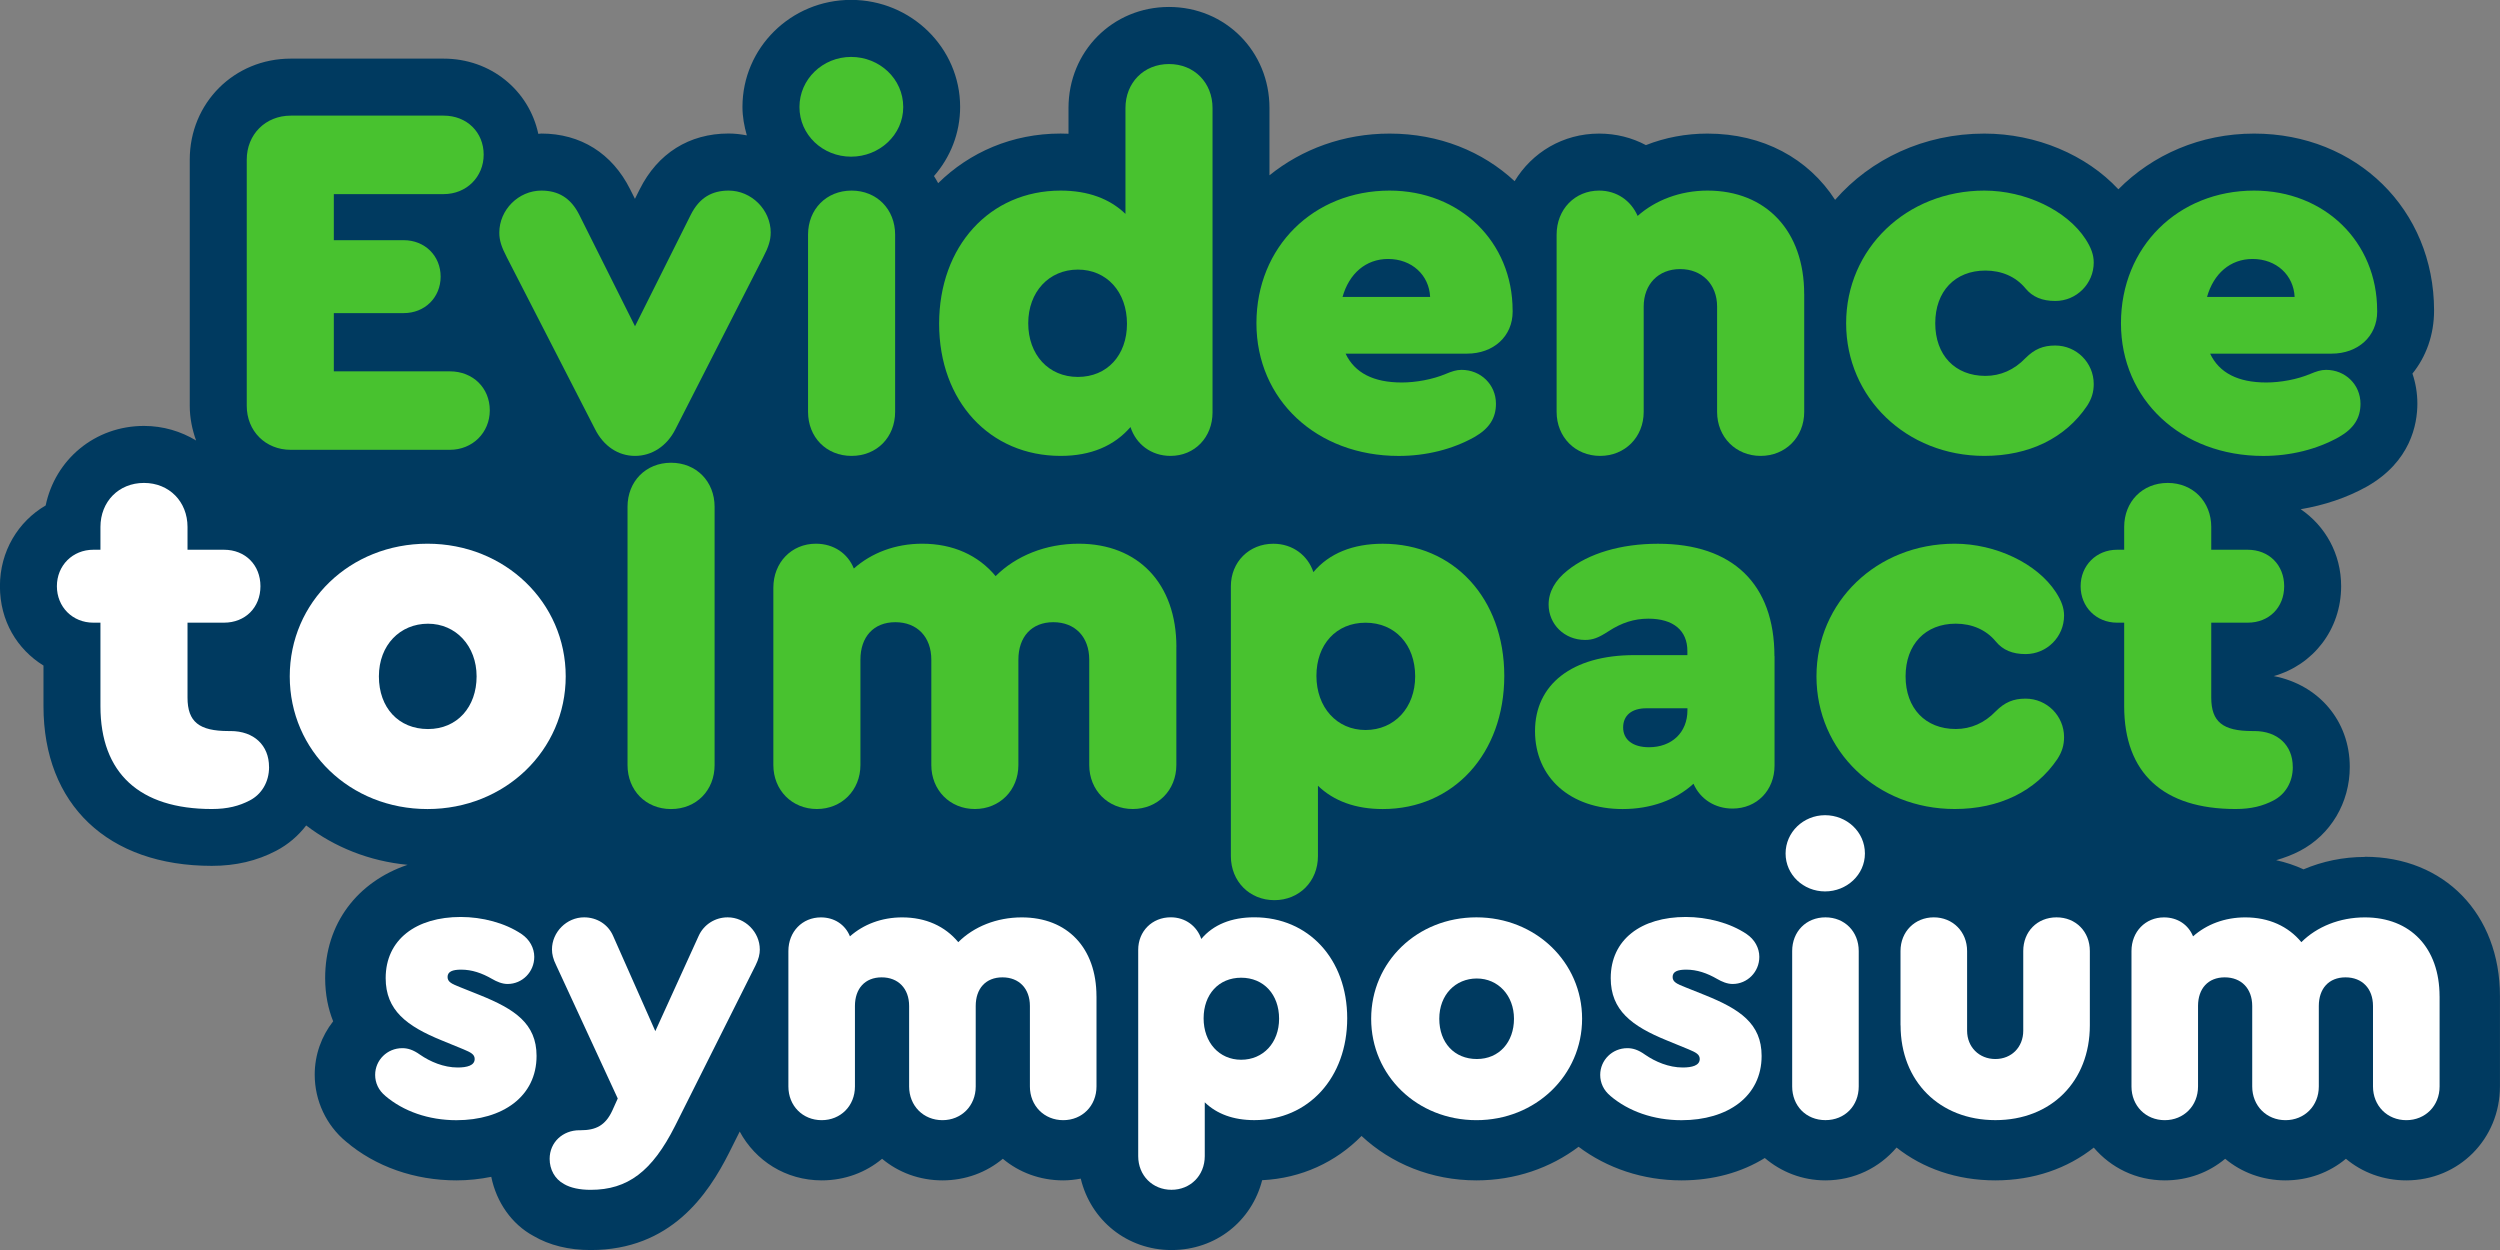
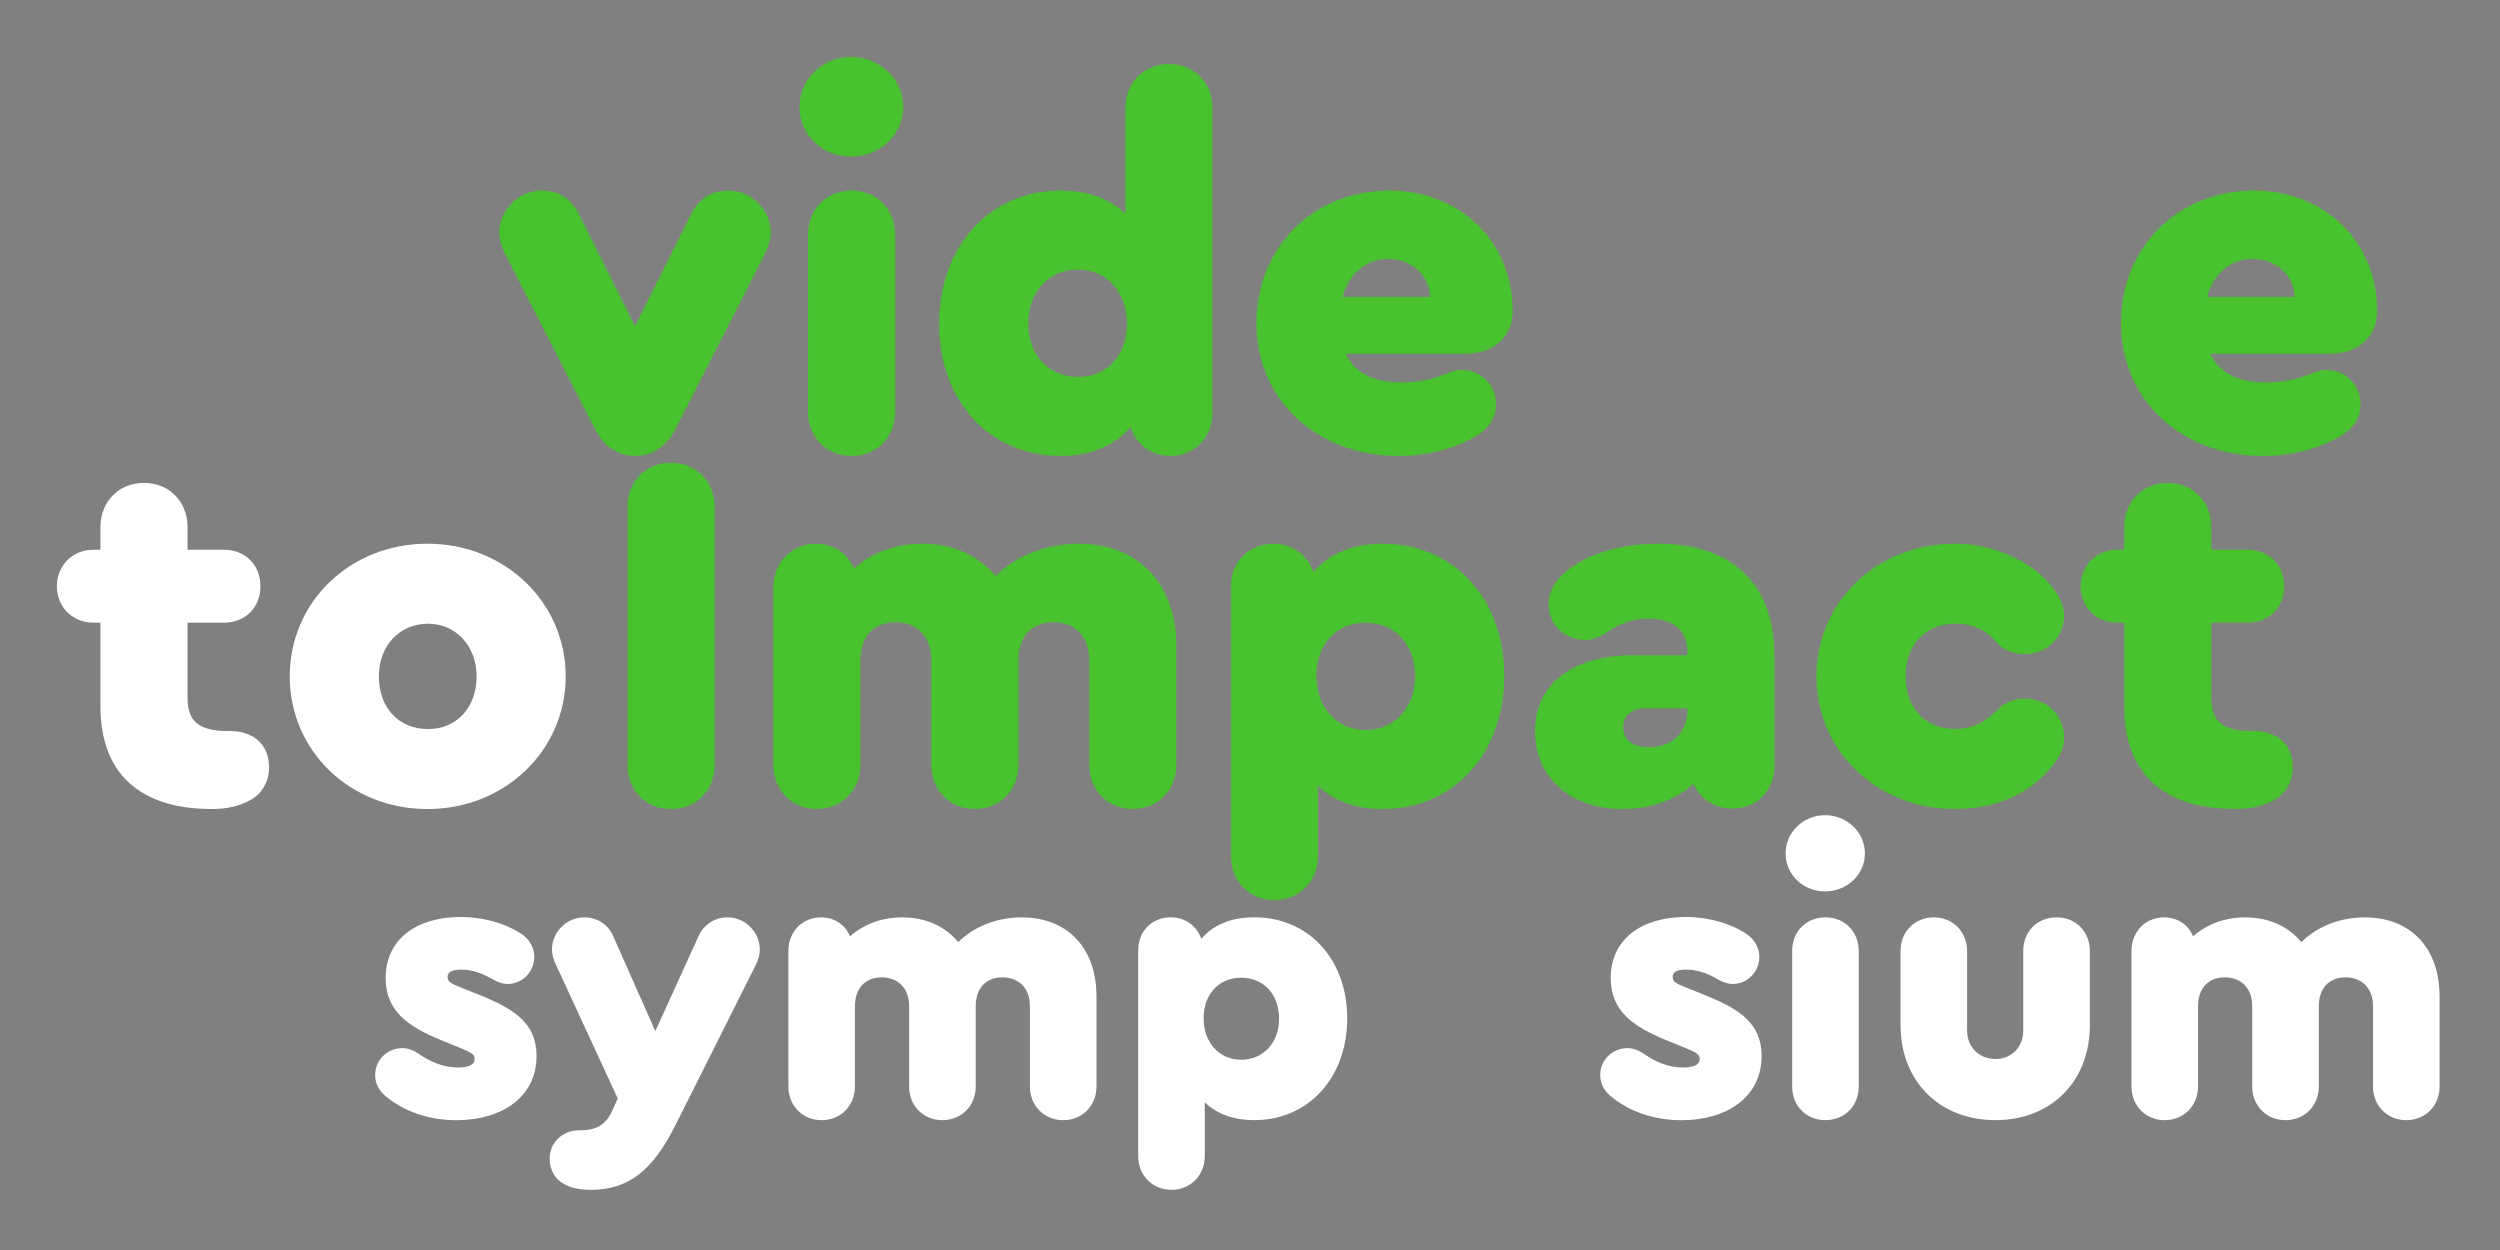
<svg xmlns="http://www.w3.org/2000/svg" id="Layer_1" data-name="Layer 1" viewBox="0 0 674.99 337.55">
  <rect x="0" y="0" width="674.99" height="337.55" fill="#808080" stroke="none" />
  <defs>
    <style>
      .cls-1 {
        fill: #fff;
      }

      .cls-2 {
        fill: #003a60;
      }

      .cls-3 {
        fill: #48c22f;
      }
    </style>
  </defs>
-   <path class="cls-2" d="M638.51,231.37c-5.79,0-11.44,1.17-16.56,3.35-2.33-1.08-4.81-1.9-7.39-2.47,2.21-.65,4.35-1.44,6.4-2.51,8.3-4.33,13.47-13.01,13.47-22.66,0-12.42-8.36-22.19-20.54-24.54,10.63-2.96,18.21-12.57,18.21-24.27,0-8.76-4.31-16.28-10.92-20.78,6.33-1.08,12.38-3.06,17.83-6.1,11.9-6.74,13.67-16.93,13.67-22.4,0-2.86-.47-5.59-1.33-8.12,3.69-4.57,5.84-10.44,5.84-17.03,0-27.24-20.89-47.77-48.59-47.77-14.5,0-27.4,5.71-36.65,15.04-8.61-9.27-22.12-15.04-36.19-15.04-16.34,0-30.69,6.9-40.29,17.89-7.19-11.13-19.42-17.89-34.46-17.89-5.81,0-11.45,1.07-16.62,3.11-3.77-2.01-8.08-3.11-12.63-3.11-9.79,0-18.13,5.11-22.82,12.85-8.62-8.02-20.37-12.85-33.75-12.85-12.42,0-23.66,4.2-32.44,11.26v-18.18c0-15.29-11.92-27.27-27.13-27.27s-27.13,11.98-27.13,27.27v6.96c-.7-.03-1.41-.05-2.13-.05-13.06,0-24.55,5.03-33.06,13.4-.37-.64-.71-1.31-1.13-1.92,4.4-5.03,7.06-11.55,7.06-18.67,0-15.94-13.21-28.9-29.45-28.9s-29.32,12.97-29.32,28.9c0,2.68.48,5.22,1.18,7.68-1.6-.3-3.24-.5-4.92-.5-10.63,0-19.15,5.35-24,15.06l-1.29,2.58-1.29-2.57c-4.85-9.71-13.38-15.06-24-15.06-.27,0-.53.07-.8.08-2.52-11.75-12.83-20.31-25.56-20.31h-41.28c-15.29,0-27.27,11.98-27.27,27.27v66.44c0,3.33.66,6.46,1.71,9.39-4.09-2.46-8.86-3.93-14.07-3.93-13.23,0-23.96,9.06-26.54,21.47-7.44,4.34-12.35,12.39-12.35,21.79s4.64,17.03,11.76,21.44v10.96c0,26.6,17.41,43.12,45.45,43.12,6.46,0,12.15-1.34,17.35-4.06,3.23-1.68,5.97-4.04,8.13-6.85,7.63,5.84,17.01,9.64,27.37,10.63-13.58,4.6-22.25,15.89-22.25,30.55,0,4.47.81,8.34,2.16,11.7-3.12,3.98-4.98,8.99-4.98,14.42,0,7.05,3.15,13.69,8.46,18.06,7.94,6.75,18.52,10.47,29.8,10.47,3.29,0,6.42-.35,9.41-.96,1.39,6.87,5.56,12.81,11.37,15.95,4.31,2.53,9.52,3.82,15.47,3.82,21.62,0,31.67-14.96,37.36-26.24l2.88-5.75c4.25,7.88,12.42,13.18,22.14,13.18,6.26,0,11.93-2.17,16.3-5.83,4.37,3.66,10.04,5.83,16.3,5.83s11.93-2.17,16.3-5.83c4.37,3.66,10.03,5.83,16.3,5.83,1.63,0,3.2-.18,4.74-.47,2.67,11.17,12.44,19.28,24.5,19.28s21.67-7.89,24.48-18.86c10.63-.51,19.93-4.92,26.83-11.94,7.99,7.45,18.85,11.99,31.02,11.99,10.5,0,20.02-3.38,27.58-9.07,7.69,5.78,17.39,9.07,27.79,9.07,8.64,0,16.32-2.21,22.49-6.04,4.39,3.73,10.04,6.04,16.37,6.04,7.8,0,14.59-3.45,19.2-8.86,7.1,5.61,16.26,8.86,26.67,8.86s19.5-3.25,26.58-8.85c4.6,5.4,11.38,8.85,19.18,8.85,6.26,0,11.93-2.17,16.3-5.83,4.37,3.66,10.04,5.83,16.3,5.83s11.93-2.17,16.3-5.83c4.37,3.66,10.03,5.83,16.3,5.83,14.18,0,25.29-11.16,25.29-25.4v-24.35c0-22.15-15-37.62-36.47-37.62Z" />
  <g>
    <path class="cls-1" d="M104.01,295.85c-1.78-1.46-2.72-3.45-2.72-5.64,0-3.97,3.24-7.21,7.32-7.21,1.46,0,2.93.42,4.81,1.77,2.72,1.88,6.38,3.45,10.14,3.45,2.51,0,4.6-.52,4.6-2.3,0-1.25-1.04-1.77-3.03-2.61l-5.85-2.4c-9.51-3.87-15.15-8.15-15.15-16.82,0-10.45,8.25-16.51,20.27-16.51,5.75,0,11.91,1.57,16.4,4.6,2.19,1.46,3.45,3.76,3.45,6.17,0,4.08-3.24,7.32-7.21,7.32-1.46,0-2.93-.63-4.18-1.36-2.72-1.57-5.43-2.51-8.36-2.51-2.3,0-3.66.52-3.66,1.98,0,1.36,1.15,1.88,3.55,2.82l5.22,2.09c9.3,3.76,15.26,7.63,15.26,16.41,0,10.97-9.2,17.35-21.63,17.35-7.53,0-14.32-2.4-19.23-6.58Z" />
    <path class="cls-1" d="M205.15,256.35c0,1.25-.31,2.61-1.15,4.29l-21.74,43.37c-6.17,12.23-12.75,17.24-22.78,17.24-2.93,0-5.43-.52-7.21-1.57-2.51-1.36-3.87-3.97-3.87-6.79,0-4.49,3.55-7.73,8.04-7.73h.32c4.08,0,6.69-1.25,8.57-5.33l1.46-3.24-16.61-35.95c-.84-1.67-1.15-3.03-1.15-4.29,0-4.7,3.97-8.67,8.67-8.67,3.45,0,6.48,1.88,7.84,5.02l11.39,25.71,11.7-25.71c1.36-3.03,4.39-5.02,7.84-5.02,4.7,0,8.67,3.97,8.67,8.67Z" />
    <path class="cls-1" d="M296.05,269v24.35c0,5.23-3.87,9.09-8.99,9.09s-8.99-3.87-8.99-9.09v-21.74c0-4.7-2.92-7.73-7.42-7.73s-7.21,3.03-7.21,7.73v21.74c0,5.23-3.87,9.09-8.99,9.09s-8.99-3.87-8.99-9.09v-21.74c0-4.7-2.93-7.73-7.42-7.73s-7.21,3.03-7.21,7.73v21.74c0,5.23-3.87,9.09-8.99,9.09s-8.98-3.87-8.98-9.09v-36.57c0-5.23,3.76-9.09,8.78-9.09,3.66,0,6.58,1.98,7.84,5.12,3.66-3.24,8.57-5.12,14.1-5.12,6.38,0,11.6,2.4,15.15,6.69,4.18-4.18,10.35-6.69,17.14-6.69,12.33,0,20.17,8.25,20.17,21.32Z" />
    <path class="cls-1" d="M363.74,274.95c0,15.99-10.45,27.48-25.08,27.48-5.64,0-10.14-1.67-13.38-4.81v14.53c0,5.23-3.87,9.09-8.99,9.09s-8.98-3.87-8.98-9.09v-55.7c0-5.02,3.76-8.78,8.78-8.78,3.97,0,7.1,2.4,8.25,5.85,3.24-3.87,8.15-5.85,14.32-5.85,14.63,0,25.08,11.29,25.08,27.27ZM345.35,275.06c0-6.58-4.18-11.08-10.24-11.08s-10.14,4.49-10.14,10.97,4.18,11.18,10.14,11.18,10.24-4.6,10.24-11.08Z" />
-     <path class="cls-1" d="M427.16,275.06c0,15.26-12.54,27.38-28.53,27.38s-28.42-12.02-28.42-27.38,12.44-27.38,28.42-27.38,28.53,12.12,28.53,27.38ZM388.6,275.06c0,6.48,4.08,10.87,10.14,10.87s10.03-4.6,10.03-10.87-4.28-10.87-10.03-10.87-10.14,4.39-10.14,10.87Z" />
    <path class="cls-1" d="M434.77,295.85c-1.78-1.46-2.72-3.45-2.72-5.64,0-3.97,3.24-7.21,7.32-7.21,1.46,0,2.93.42,4.81,1.77,2.72,1.88,6.38,3.45,10.14,3.45,2.51,0,4.6-.52,4.6-2.3,0-1.25-1.04-1.77-3.03-2.61l-5.85-2.4c-9.51-3.87-15.15-8.15-15.15-16.82,0-10.45,8.25-16.51,20.27-16.51,5.75,0,11.91,1.57,16.4,4.6,2.19,1.46,3.45,3.76,3.45,6.17,0,4.08-3.24,7.32-7.21,7.32-1.46,0-2.93-.63-4.18-1.36-2.72-1.57-5.43-2.51-8.36-2.51-2.3,0-3.66.52-3.66,1.98,0,1.36,1.15,1.88,3.55,2.82l5.22,2.09c9.3,3.76,15.26,7.63,15.26,16.41,0,10.97-9.2,17.35-21.63,17.35-7.53,0-14.32-2.4-19.23-6.58Z" />
    <path class="cls-1" d="M503.52,230.44c0,5.75-4.91,10.24-10.76,10.24s-10.66-4.49-10.66-10.24,4.81-10.34,10.66-10.34,10.76,4.49,10.76,10.34ZM483.88,293.34v-36.57c0-5.23,3.76-9.09,8.98-9.09s8.99,3.87,8.99,9.09v36.57c0,5.23-3.76,9.09-8.99,9.09s-8.98-3.87-8.98-9.09Z" />
    <path class="cls-1" d="M513.13,276.83v-20.06c0-5.23,3.87-9.09,8.99-9.09s8.99,3.87,8.99,9.09v21.53c0,4.39,3.24,7.63,7.63,7.63s7.53-3.24,7.53-7.63v-21.53c0-5.23,3.76-9.09,8.99-9.09s8.99,3.87,8.99,9.09v20.06c0,15.15-10.45,25.6-25.5,25.6s-25.6-10.45-25.6-25.6Z" />
    <path class="cls-1" d="M658.68,269v24.35c0,5.23-3.87,9.09-8.99,9.09s-8.99-3.87-8.99-9.09v-21.74c0-4.7-2.92-7.73-7.42-7.73s-7.21,3.03-7.21,7.73v21.74c0,5.23-3.87,9.09-8.99,9.09s-8.99-3.87-8.99-9.09v-21.74c0-4.7-2.93-7.73-7.42-7.73s-7.21,3.03-7.21,7.73v21.74c0,5.23-3.87,9.09-8.99,9.09s-8.98-3.87-8.98-9.09v-36.57c0-5.23,3.76-9.09,8.78-9.09,3.66,0,6.58,1.98,7.84,5.12,3.66-3.24,8.57-5.12,14.1-5.12,6.38,0,11.6,2.4,15.15,6.69,4.18-4.18,10.35-6.69,17.14-6.69,12.33,0,20.17,8.25,20.17,21.32Z" />
  </g>
  <g>
-     <path class="cls-3" d="M66.62,109.56V43.12c0-6.84,5.06-11.9,11.89-11.9h41.28c6.29,0,10.8,4.51,10.8,10.53s-4.65,10.66-10.8,10.66h-29.66v12.44h18.86c5.74,0,9.98,4.24,9.98,9.84s-4.24,9.85-9.98,9.85h-18.86v15.72h31.31c6.29,0,10.8,4.51,10.8,10.53s-4.65,10.66-10.8,10.66h-42.93c-6.84,0-11.89-5.06-11.89-11.89Z" />
    <path class="cls-3" d="M208.08,62.81c0,2.05-.55,3.83-2.05,6.7l-23.65,46.34c-2.32,4.65-6.43,7.24-10.93,7.24s-8.48-2.6-10.8-7.24l-23.79-46.34c-1.5-2.87-2.05-4.65-2.05-6.7,0-6.15,5.19-11.35,11.35-11.35,4.51,0,7.93,1.91,10.25,6.56l15.04,30.07,15.04-30.07c2.32-4.65,5.74-6.56,10.25-6.56,6.15,0,11.35,5.19,11.35,11.35Z" />
    <path class="cls-3" d="M243.87,28.9c0,7.52-6.43,13.4-14.08,13.4s-13.94-5.88-13.94-13.4,6.29-13.53,13.94-13.53,14.08,5.88,14.08,13.53ZM218.17,111.2v-47.85c0-6.83,4.92-11.89,11.75-11.89s11.76,5.06,11.76,11.89v47.85c0,6.84-4.92,11.89-11.76,11.89s-11.75-5.06-11.75-11.89Z" />
    <path class="cls-3" d="M327.38,29.18v82.16c0,6.7-4.78,11.75-11.35,11.75-5.19,0-9.3-3.14-10.8-7.79-4.37,5.06-10.66,7.79-18.86,7.79-19.14,0-32.81-14.76-32.81-35.68s13.67-35.95,32.81-35.95c7.38,0,13.26,2.19,17.5,6.29v-28.57c0-6.83,4.92-11.89,11.76-11.89s11.75,5.06,11.75,11.89ZM304.28,87.42c0-8.61-5.47-14.63-13.26-14.63s-13.4,6.01-13.4,14.49,5.47,14.49,13.4,14.49,13.26-5.88,13.26-14.35Z" />
    <path class="cls-3" d="M408.41,83.86v.27c0,6.7-5.19,11.35-12.3,11.35h-32.81c2.46,5.19,7.52,7.79,15.17,7.79,3.83,0,8.34-.82,11.89-2.32,1.64-.68,2.87-1.09,4.24-1.09,5.19,0,9.3,3.96,9.3,9.16,0,3.83-1.78,6.7-5.88,9.02-5.88,3.28-12.99,5.06-20.37,5.06-22.15,0-38.42-15.17-38.42-35.82s15.45-35.82,35.95-35.82c19,0,33.22,13.81,33.22,32.4ZM362.48,80.17h23.65c-.27-5.88-4.92-10.25-11.35-10.25-6.02,0-10.53,3.96-12.3,10.25Z" />
-     <path class="cls-3" d="M487.13,79.35v31.85c0,6.84-5.06,11.89-11.76,11.89s-11.76-5.06-11.76-11.89v-28.43c0-6.02-4.1-10.12-9.98-10.12s-9.84,4.1-9.84,10.12v28.43c0,6.84-5.06,11.89-11.76,11.89s-11.75-5.06-11.75-11.89v-47.85c0-6.83,4.92-11.89,11.48-11.89,4.79,0,8.61,2.74,10.39,6.84,4.78-4.24,11.48-6.84,18.86-6.84,15.86,0,26.11,10.93,26.11,27.89Z" />
-     <path class="cls-3" d="M498.45,87.28c0-20.1,16.27-35.82,37.32-35.82,11.08,0,22.28,5.33,27.34,13.12,1.5,2.32,2.19,4.24,2.19,6.29,0,5.74-4.65,10.39-10.39,10.39-3.55,0-6.15-1.09-8.06-3.42-2.6-3.15-6.43-4.79-10.8-4.79-8.2,0-13.54,5.61-13.54,14.22s5.33,14.22,13.54,14.22c4.1,0,7.79-1.64,10.8-4.78,2.46-2.46,4.78-3.42,8.06-3.42,5.74,0,10.39,4.65,10.39,10.39,0,2.19-.55,3.96-1.78,5.88-5.88,8.75-15.72,13.53-27.75,13.53-21.05,0-37.32-15.72-37.32-35.82Z" />
    <path class="cls-3" d="M641.83,83.86v.27c0,6.7-5.19,11.35-12.3,11.35h-32.81c2.46,5.19,7.52,7.79,15.17,7.79,3.83,0,8.34-.82,11.89-2.32,1.64-.68,2.87-1.09,4.24-1.09,5.19,0,9.3,3.96,9.3,9.16,0,3.83-1.78,6.7-5.88,9.02-5.88,3.28-12.99,5.06-20.37,5.06-22.15,0-38.42-15.17-38.42-35.82s15.45-35.82,35.95-35.82c19,0,33.22,13.81,33.22,32.4ZM595.89,80.17h23.65c-.27-5.88-4.92-10.25-11.35-10.25-6.02,0-10.53,3.96-12.3,10.25Z" />
  </g>
  <g>
    <path class="cls-3" d="M169.43,206.55v-69.72c0-6.83,4.92-11.89,11.75-11.89s11.76,5.06,11.76,11.89v69.72c0,6.84-4.92,11.89-11.76,11.89s-11.75-5.06-11.75-11.89Z" />
    <path class="cls-3" d="M317.61,174.69v31.85c0,6.84-5.06,11.89-11.76,11.89s-11.76-5.06-11.76-11.89v-28.43c0-6.15-3.83-10.12-9.7-10.12s-9.43,3.97-9.43,10.12v28.43c0,6.84-5.06,11.89-11.76,11.89s-11.75-5.06-11.75-11.89v-28.43c0-6.15-3.83-10.12-9.71-10.12s-9.43,3.97-9.43,10.12v28.43c0,6.84-5.06,11.89-11.76,11.89s-11.75-5.06-11.75-11.89v-47.85c0-6.83,4.92-11.89,11.48-11.89,4.79,0,8.61,2.6,10.25,6.7,4.79-4.24,11.21-6.7,18.46-6.7,8.34,0,15.17,3.14,19.82,8.75,5.47-5.47,13.54-8.75,22.42-8.75,16.13,0,26.39,10.8,26.39,27.89Z" />
    <path class="cls-3" d="M406.15,182.49c0,20.92-13.67,35.95-32.81,35.95-7.38,0-13.26-2.19-17.5-6.29v19c0,6.83-5.06,11.89-11.76,11.89s-11.75-5.06-11.75-11.89v-72.86c0-6.56,4.92-11.48,11.48-11.48,5.2,0,9.3,3.14,10.8,7.66,4.24-5.06,10.66-7.66,18.73-7.66,19.14,0,32.81,14.76,32.81,35.68ZM382.09,182.62c0-8.61-5.47-14.49-13.4-14.49s-13.26,5.88-13.26,14.35,5.47,14.62,13.26,14.62,13.4-6.01,13.4-14.49Z" />
    <path class="cls-3" d="M479.12,177.16v29.53c0,6.7-4.78,11.62-11.35,11.62-4.78,0-8.75-2.6-10.53-6.7-4.78,4.37-11.48,6.83-19.14,6.83-14.08,0-23.65-8.48-23.65-21.05s9.98-20.51,26.79-20.51h14.35v-1.09c0-5.61-3.83-8.75-10.53-8.75-3.83,0-7.24,1.09-10.8,3.42-2.74,1.78-4.24,2.32-6.29,2.32-5.61,0-9.85-4.24-9.85-9.57,0-3.42,1.78-6.56,5.06-9.16,5.74-4.65,14.49-7.24,24.47-7.24,20.23,0,31.44,10.94,31.44,30.35ZM455.6,191.78v-.55h-11.07c-3.97,0-6.29,1.91-6.29,5.19s2.6,5.33,6.97,5.33c6.15,0,10.39-3.97,10.39-9.98Z" />
    <path class="cls-3" d="M490.44,182.62c0-20.1,16.27-35.82,37.32-35.82,11.08,0,22.28,5.33,27.34,13.12,1.5,2.32,2.19,4.24,2.19,6.29,0,5.74-4.65,10.39-10.39,10.39-3.55,0-6.15-1.09-8.06-3.42-2.6-3.15-6.43-4.79-10.8-4.79-8.2,0-13.54,5.61-13.54,14.22s5.33,14.22,13.54,14.22c4.1,0,7.79-1.64,10.8-4.78,2.46-2.46,4.78-3.42,8.06-3.42,5.74,0,10.39,4.65,10.39,10.39,0,2.19-.55,3.96-1.78,5.88-5.88,8.75-15.72,13.53-27.75,13.53-21.05,0-37.32-15.72-37.32-35.82Z" />
    <path class="cls-3" d="M619.05,207.09c0,4.1-2.05,7.38-5.2,9.02-2.87,1.5-6.01,2.32-10.25,2.32-19.55,0-30.08-9.7-30.08-27.75v-22.56h-1.92c-5.61,0-9.84-4.24-9.84-9.84s4.24-9.85,9.84-9.85h1.92v-6.15c0-6.83,4.92-11.89,11.75-11.89s11.76,5.06,11.76,11.89v6.15h9.84c5.74,0,9.85,4.1,9.85,9.85s-4.1,9.84-9.85,9.84h-9.84v20.23c0,6.56,3.14,9.03,11.07,9.03h.55c6.29,0,10.39,3.83,10.39,9.7Z" />
  </g>
  <g>
    <path class="cls-1" d="M72.65,207.09c0,4.1-2.05,7.38-5.2,9.02-2.87,1.5-6.01,2.32-10.25,2.32-19.55,0-30.08-9.7-30.08-27.75v-22.56h-1.92c-5.61,0-9.84-4.24-9.84-9.84s4.24-9.85,9.84-9.85h1.92v-6.15c0-6.83,4.92-11.89,11.75-11.89s11.76,5.06,11.76,11.89v6.15h9.84c5.74,0,9.85,4.1,9.85,9.85s-4.1,9.84-9.85,9.84h-9.84v20.23c0,6.56,3.14,9.03,11.07,9.03h.55c6.29,0,10.39,3.83,10.39,9.7Z" />
    <path class="cls-1" d="M152.74,182.62c0,19.96-16.41,35.82-37.32,35.82s-37.19-15.72-37.19-35.82,16.27-35.82,37.19-35.82,37.32,15.86,37.32,35.82ZM102.3,182.62c0,8.48,5.33,14.22,13.26,14.22s13.12-6.01,13.12-14.22-5.6-14.22-13.12-14.22-13.26,5.74-13.26,14.22Z" />
  </g>
</svg>